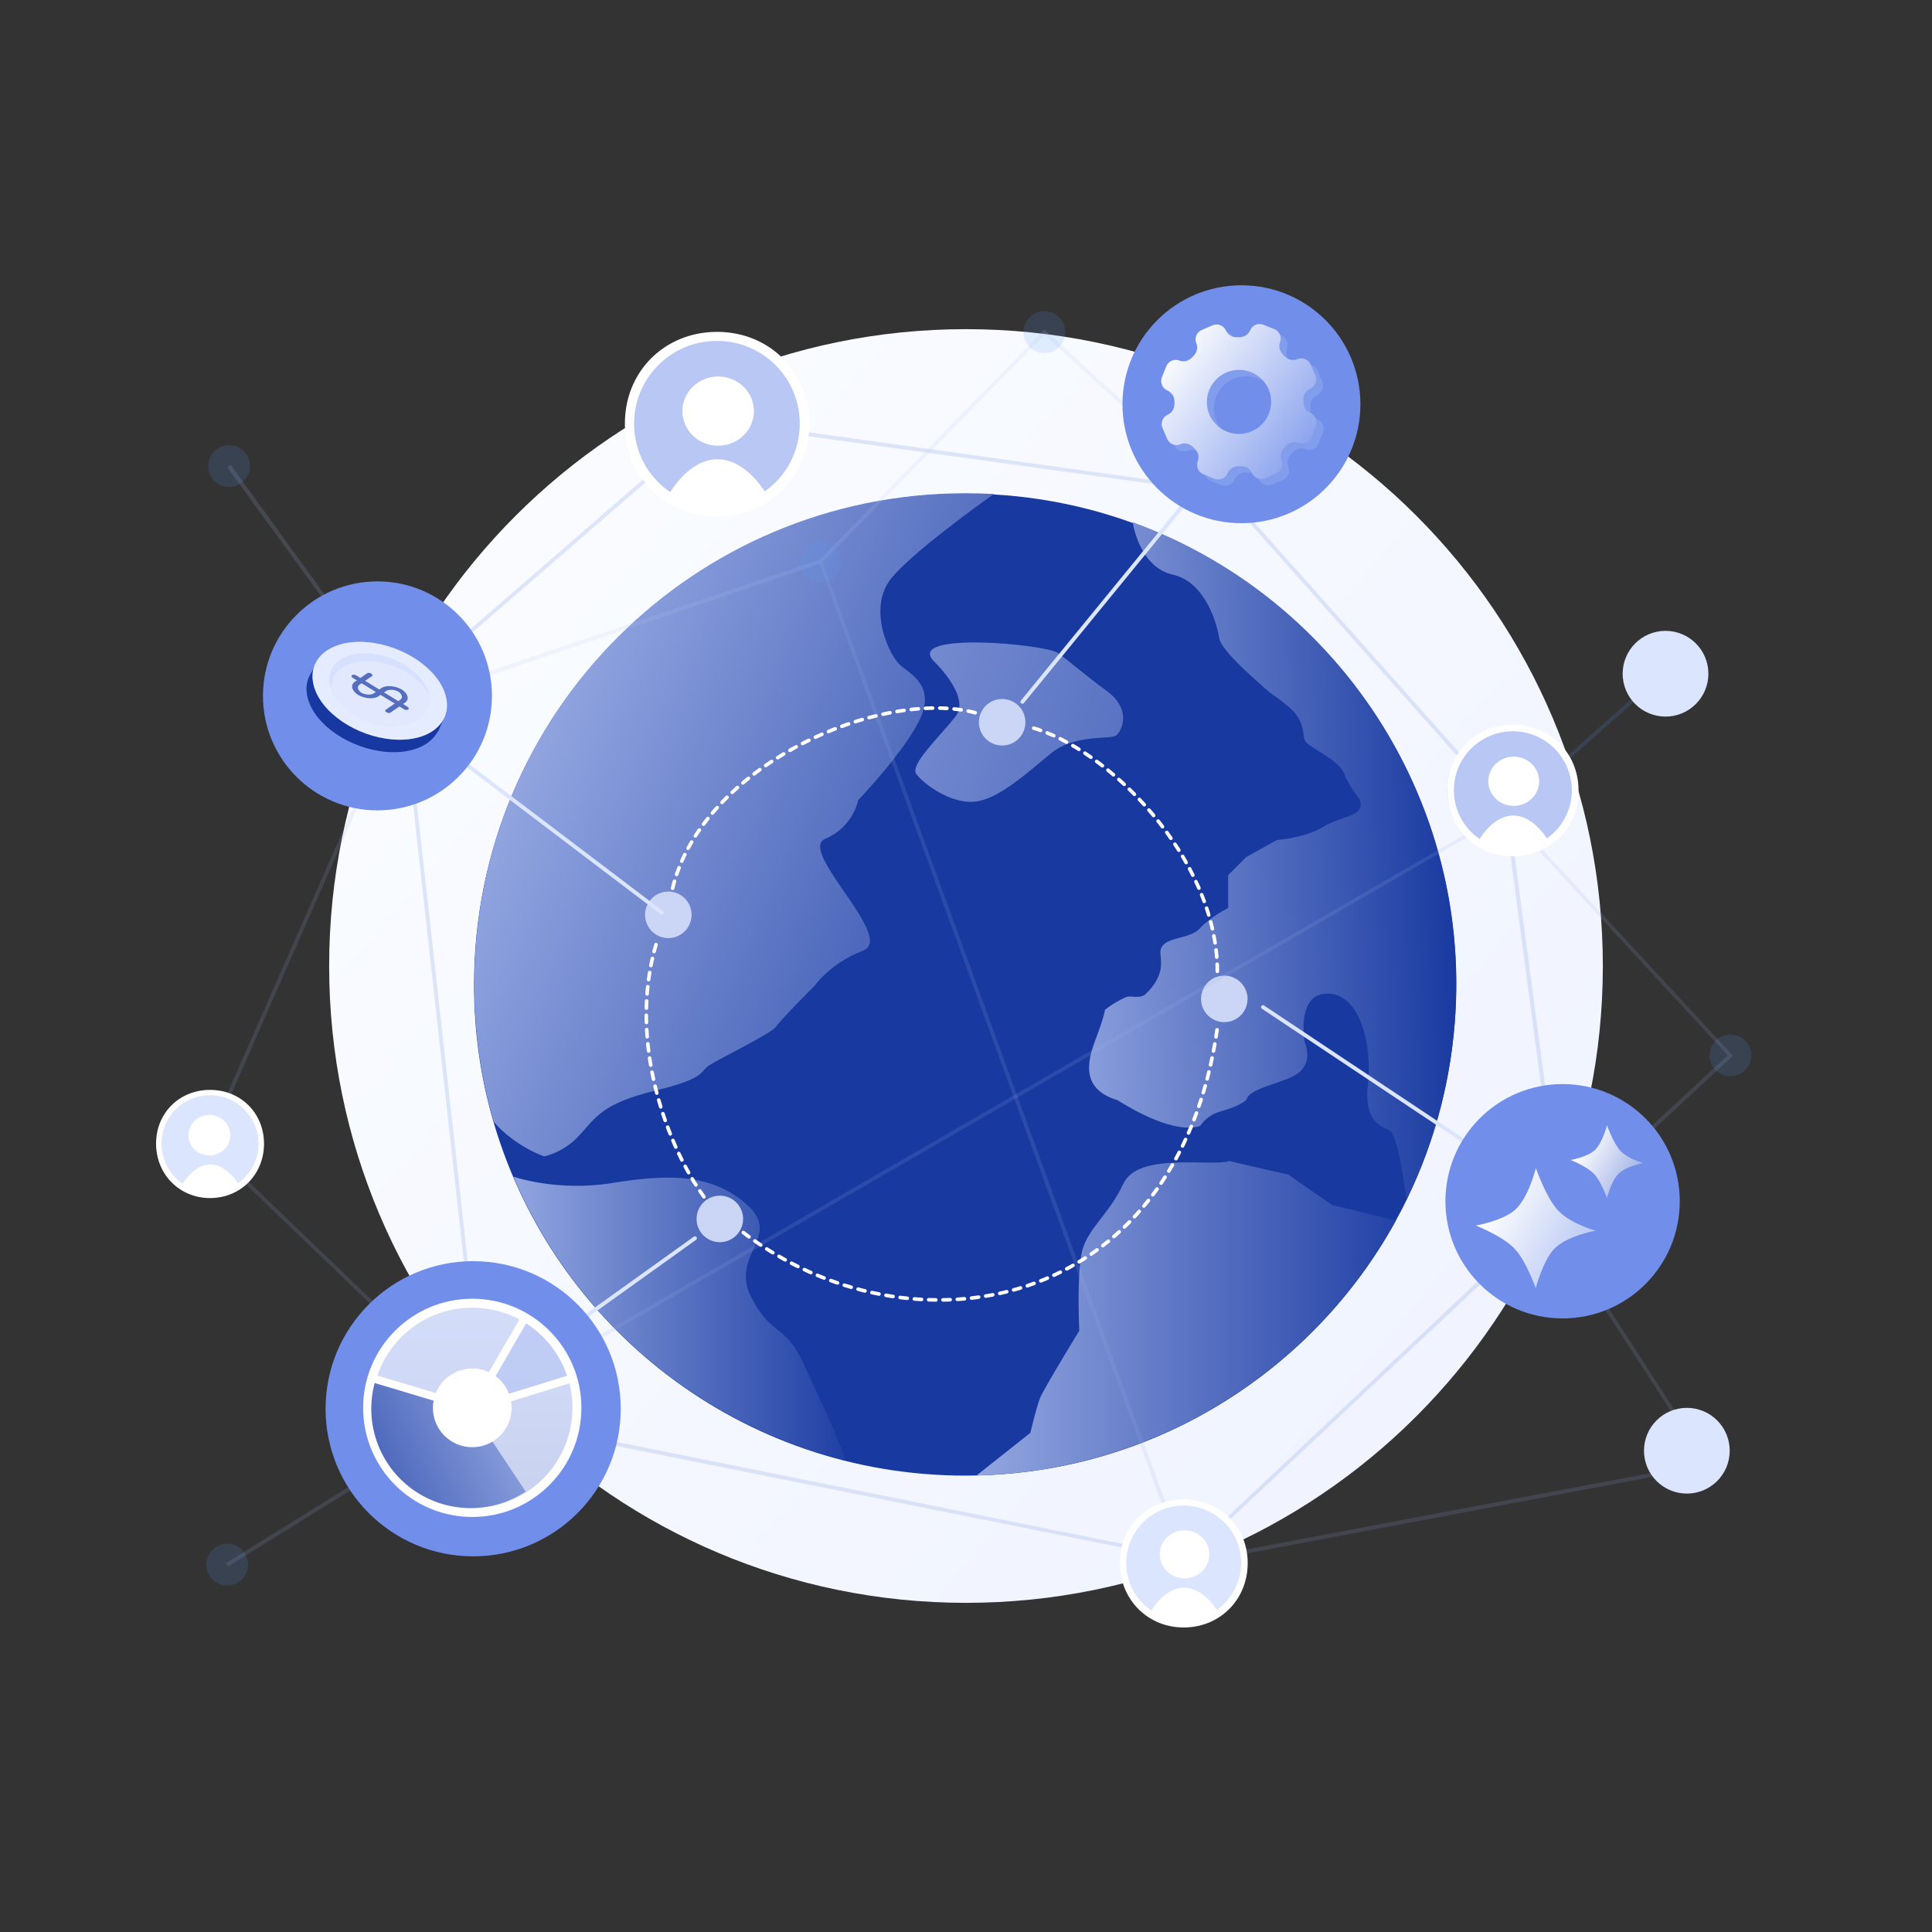
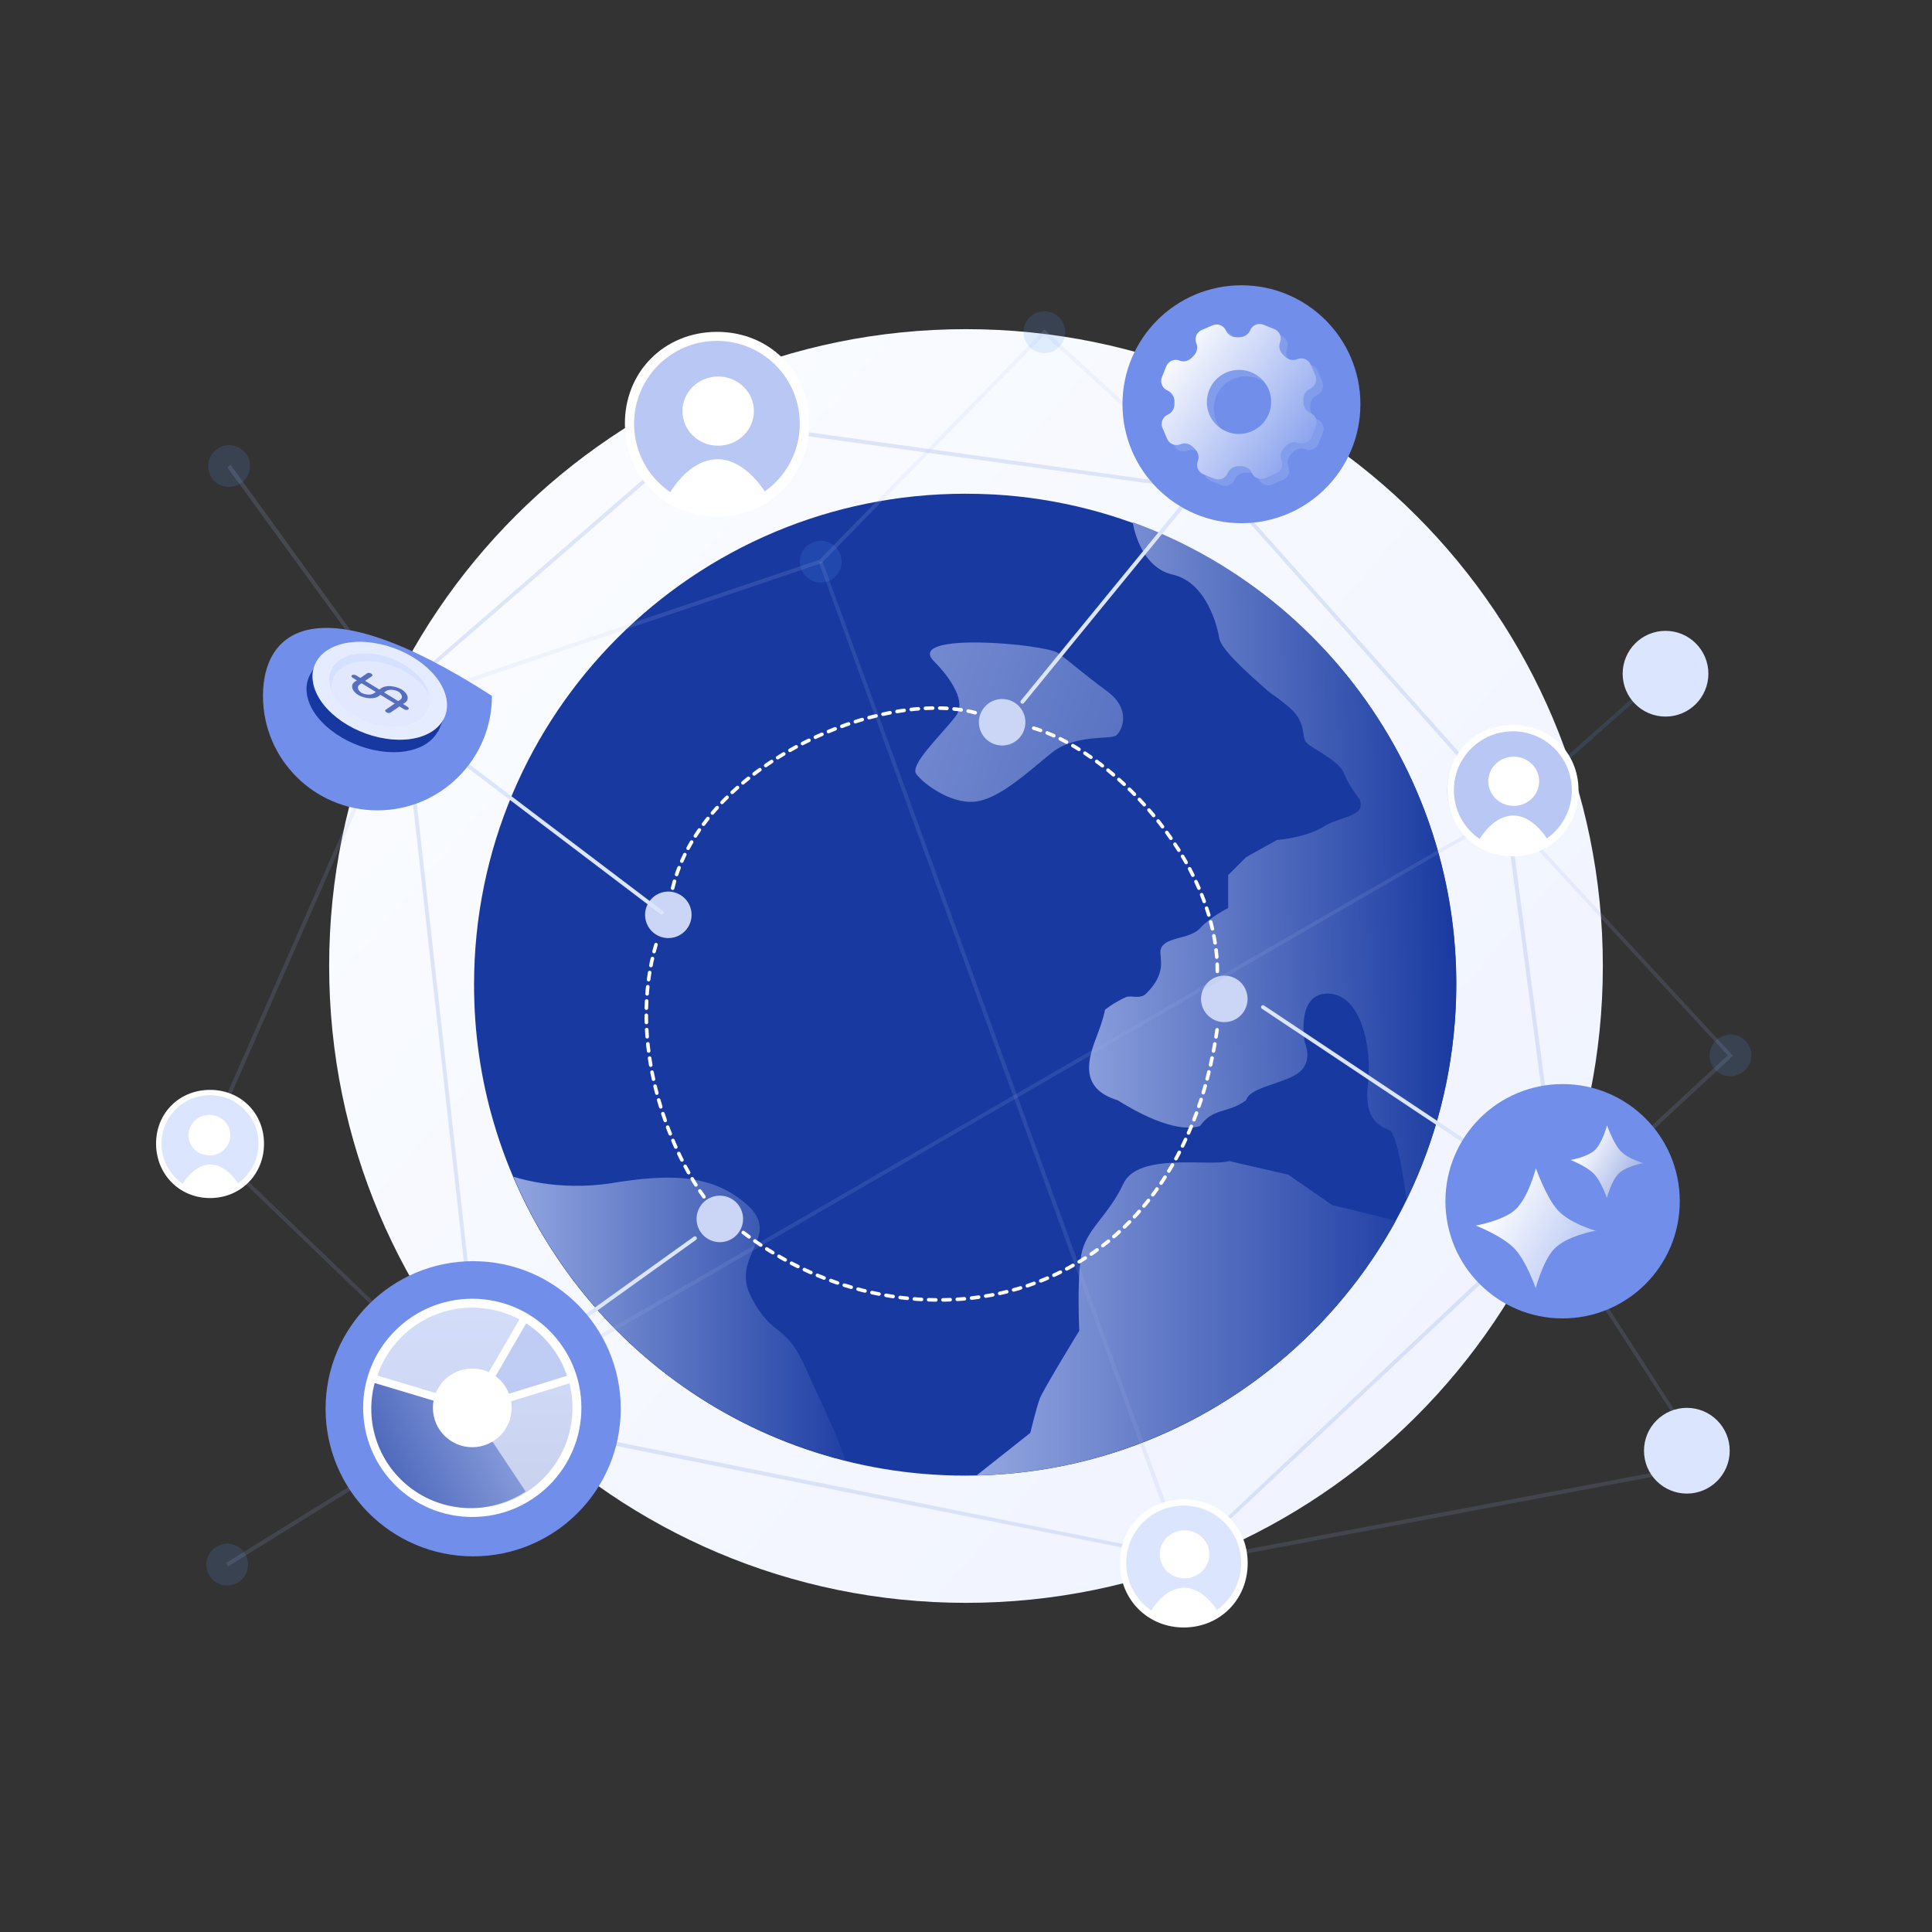
<svg xmlns="http://www.w3.org/2000/svg" width="1080" height="1080" viewBox="0 0 1080 1080" fill="none">
  <rect x="0" y="0" width="1080" height="1080" fill="#333333" stroke="none" />
  <g clip-path="url(#clip0_45_2201)">
    <mask id="mask0_45_2201" style="mask-type:luminance" maskUnits="userSpaceOnUse" x="0" y="0" width="1080" height="1080">
      <path d="M1080 0H0V1080H1080V0Z" fill="white" />
    </mask>
    <g mask="url(#mask0_45_2201)">
      <path d="M540 896C736.613 896 896 736.613 896 540C896 343.387 736.613 184 540 184C343.387 184 184 343.387 184 540C184 736.613 343.387 896 540 896Z" fill="url(#paint0_linear_45_2201)" />
      <path d="M814.027 550.439C814.027 701.969 691.115 824.879 539.583 824.879C414.596 824.879 309.243 741.51 275.922 627.31C268.733 602.839 265 577.123 265 550.439C265 398.772 387.912 276 539.583 276C544.975 276 550.367 276.138 555.621 276.415C699.687 284.71 814.027 404.164 814.027 550.439Z" fill="#1839A0" />
      <path d="M810.018 596.909C805.455 623.178 797.298 647.925 786.237 670.6C786.237 670.6 781.674 633.962 776.835 631.888C771.996 629.814 762.18 626.496 764.668 606.172C767.157 585.848 760.935 555.847 742.547 555.432C724.02 555.017 729.412 582.807 729.412 582.807C729.412 582.807 734.152 593.082 726.196 599.5C718.621 605.61 698.377 607.684 696.645 615C686.266 622.706 678.378 618.865 670.791 629.5C656.003 633.824 633.163 620.272 624.696 615C602.319 608.303 608.777 590.545 613.196 579C617.05 568.932 617.696 564.5 617.696 564.5C617.696 564.5 621.537 561.085 629.196 557.5C632.217 556.086 637.185 558.868 640.696 555.432C652.502 543.878 648.157 535.476 648.696 531.5C649.802 523.343 664.707 525.568 670.791 518.932C676.874 512.296 686.552 507.595 686.552 507.595V489.207L696.645 479.114L713.789 469.574C713.789 469.574 729.551 468.468 739.92 462.109C750.29 455.749 763.562 456.716 760.106 446.9C760.106 446.9 754.161 439.573 751.257 432.245C748.354 424.779 732.454 418.143 729.965 414.686C727.477 411.092 730.38 403.488 720.426 395.192C710.471 386.897 712.96 390.077 705.908 383.717C698.719 377.357 682.543 363.117 681.575 356.757C680.607 350.397 674.524 325.511 655.582 321.225C636.641 316.939 633.184 291.915 633.184 291.915C755.958 336.571 833.107 463.768 810.018 596.909Z" fill="url(#paint1_linear_45_2201)" />
      <path d="M780.292 682.351C733.698 767.241 644.383 822.544 545.942 824.756L575.945 800.976C575.945 800.976 579.401 786.597 581.337 781.62C583.272 776.642 603.32 743.876 603.32 743.876C603.32 743.876 601.937 715.809 604.426 701.569C606.915 687.19 619.634 679.724 627.93 661.751C636.226 643.778 677.15 652.35 687.105 649.031L720.149 656.636L744.897 673.779C744.897 673.503 764.254 678.48 780.292 682.351Z" fill="url(#paint2_linear_45_2201)" />
-       <path d="M513.452 403.626C504.05 421.876 479.716 447.315 479.716 447.315C479.716 447.315 477.09 462.247 461.328 468.883C445.566 475.519 500.87 524.186 482.482 531.375C463.955 538.564 455.659 550.731 455.659 550.731C455.659 550.731 435.474 570.916 433.814 573.958C432.294 577 402.568 591.655 396.623 595.388C390.816 599.121 395.378 602.577 365.929 609.767C336.48 616.956 333.024 624.698 323.898 634.653C314.773 644.607 304.127 646.405 304.127 646.405C304.127 646.405 288.089 641.013 276.061 627.187C268.871 602.716 265.138 577 265.138 550.316C265 398.51 387.912 275.739 539.583 275.739C544.975 275.739 550.367 275.877 555.621 276.153C544.56 283.896 509.304 309.611 498.105 323.437C484.832 340.028 496.861 367.126 504.188 372.656C511.516 378.187 522.853 385.376 513.452 403.626Z" fill="url(#paint3_linear_45_2201)" />
      <path d="M521.885 369.477C521.885 369.477 542.901 389.386 534.19 400.446C525.48 411.645 508.474 427.406 512.207 432.66C515.94 437.914 531.149 449.389 544.698 448.145C558.247 447.039 575.115 431.139 587.973 420.77C600.831 410.401 620.464 413.442 623.782 411.23C627.1 408.88 632.907 396.713 618.805 386.344C604.702 375.975 598.204 369.891 591.43 365.052C584.655 360.075 506.262 352.886 521.885 369.477Z" fill="url(#paint4_linear_45_2201)" />
      <path d="M472.665 816.46C462.572 813.972 452.894 810.93 443.354 807.335C371.736 780.652 315.879 725.626 286.983 657.742C286.983 657.742 311.317 666.314 342.149 661.336C372.98 656.359 397.729 655.668 417.638 673.503C437.547 691.338 407.545 701.707 420.127 725.487C432.708 749.268 438.792 737.792 451.235 766.688C456.212 778.302 466.443 797.796 472.665 816.46Z" fill="url(#paint5_linear_45_2201)" />
      <path d="M678.682 570.068C685.133 573.218 692.917 570.542 696.068 564.09C699.218 557.639 696.542 549.855 690.09 546.704C683.639 543.554 675.855 546.23 672.704 552.682C669.554 559.133 672.23 566.917 678.682 570.068Z" fill="#CBD6F7" />
      <path d="M554.503 415.427C560.954 418.578 568.738 415.902 571.889 409.45C575.039 402.998 572.363 395.214 565.911 392.064C559.46 388.914 551.676 391.59 548.525 398.041C545.375 404.493 548.051 412.277 554.503 415.427Z" fill="#CBD6F7" />
      <path d="M367.895 523.078C374.347 526.228 382.131 523.552 385.281 517.1C388.431 510.649 385.755 502.865 379.304 499.714C372.852 496.564 365.068 499.24 361.918 505.692C358.767 512.143 361.443 519.927 367.895 523.078Z" fill="#CBD6F7" />
      <path d="M396.682 693.068C403.133 696.218 410.917 693.542 414.068 687.09C417.218 680.639 414.542 672.855 408.09 669.704C401.639 666.554 393.855 669.23 390.704 675.682C387.554 682.133 390.23 689.917 396.682 693.068Z" fill="#CBD6F7" />
      <path d="M376 496.5C392.5 428 492.369 384.24 545.5 398.5" stroke="white" stroke-width="2" stroke-linecap="round" stroke-dasharray="4 4" />
      <path d="M393.5 669C374.5 643 350 583.5 367 527" stroke="white" stroke-width="2" stroke-linecap="round" stroke-dasharray="4 4" />
      <path d="M680.5 543C680.5 479.5 619 418 576 406.5" stroke="white" stroke-width="2" stroke-linecap="round" stroke-dasharray="4 4" />
      <path d="M415.5 689C507.5 759.5 658 736.5 680.668 573.634" stroke="white" stroke-width="2" stroke-linecap="round" stroke-dasharray="4 4" />
      <path opacity="0.15" d="M223.896 394.41L459.231 314.811L459.447 314.595L583.82 187.194L683.534 278.257L685.048 276.743L583.82 184.166L458.149 312.865L224.545 391.814L128.941 259.871L126.994 261.169L223.896 394.41Z" fill="#B8C7F4" />
      <path opacity="0.15" d="M955.638 589.945C955.638 596.434 960.829 601.626 967.318 601.626C973.807 601.626 978.999 596.434 978.999 589.945C978.999 583.456 973.807 578.265 967.318 578.265C960.829 578.481 955.638 583.673 955.638 589.945Z" fill="#599DF9" />
      <path opacity="0.15" d="M572.139 185.68C572.139 192.169 577.33 197.361 583.819 197.361C590.308 197.361 595.499 192.169 595.499 185.68C595.499 179.191 590.308 174 583.819 174C577.33 174 572.139 179.191 572.139 185.68Z" fill="#599DF9" />
      <path opacity="0.15" d="M116.393 260.52C116.393 267.009 121.584 272.201 128.073 272.201C134.562 272.201 139.753 267.009 139.753 260.52C139.753 254.031 134.562 248.84 128.073 248.84C121.584 248.84 116.393 254.248 116.393 260.52Z" fill="#599DF9" />
      <path opacity="0.15" d="M115.313 874.597C115.313 881.086 120.504 886.277 126.993 886.277C133.482 886.277 138.673 881.086 138.673 874.597C138.673 868.108 133.482 862.917 126.993 862.917C120.504 863.133 115.313 868.324 115.313 874.597Z" fill="#599DF9" />
      <path opacity="0.15" d="M447.116 313.946C447.116 320.435 452.307 325.627 458.796 325.627C465.285 325.627 470.477 320.435 470.477 313.946C470.477 307.457 465.285 302.266 458.796 302.266C452.307 302.266 447.116 307.457 447.116 313.946Z" fill="#599DF9" />
      <path opacity="0.15" d="M661.902 875.029L662.983 874.813L954.772 819.656L954.34 817.493L663.416 872.434L459.661 313.514L457.714 314.163L661.902 875.029Z" fill="#9FB1E6" />
      <path opacity="0.15" d="M940.684 365.309L942.117 366.928L842.522 455.11L841.088 453.491L940.684 365.309Z" fill="#599DF9" />
      <path opacity="0.15" d="M127.425 875.678L271.698 786.129L268.669 785.264L117.043 639.478L225.193 393.544L223.246 392.679L114.447 639.91L115.096 640.559L266.939 786.562L126.344 873.731L127.425 875.678Z" fill="#9FB1E6" />
      <path opacity="0.15" d="M953.69 819.223L955.421 818.142L868.252 683.387L968.831 590.161L967.966 589.296L842.079 453.027L841.43 453.46L267.586 785.264L268.667 787.211L841.647 455.623L965.803 589.945L865.44 682.954L953.69 819.223Z" fill="#9FB1E6" />
      <path d="M948.915 376.612C948.915 383.223 945.31 389.082 939.901 392.086C937.347 393.589 934.193 394.49 931.038 394.49C926.831 394.49 923.075 393.138 920.071 390.734C915.864 387.429 913.16 382.321 913.16 376.612C913.16 366.697 921.122 358.735 931.038 358.735C940.803 358.735 948.915 366.847 948.915 376.612Z" fill="#DCE5FE" />
      <path opacity="0.3" d="M928.349 393.233C919.176 391.744 912.947 383.101 914.436 373.928C915.925 364.755 924.567 358.526 933.74 360.015C942.913 361.504 949.142 370.146 947.654 379.319C946.165 388.492 937.522 394.721 928.349 393.233Z" fill="#DCE5FE" />
      <path d="M931.038 400.574C944.272 400.574 955 389.846 955 376.612C955 363.378 944.272 352.65 931.038 352.65C917.804 352.65 907.076 363.378 907.076 376.612C907.076 389.846 917.804 400.574 931.038 400.574Z" fill="#DCE5FE" />
      <path d="M942.962 834.924C956.196 834.924 966.924 824.196 966.924 810.962C966.924 797.728 956.196 787 942.962 787C929.728 787 919 797.728 919 810.962C919 824.196 929.728 834.924 942.962 834.924Z" fill="#DCE5FE" />
      <path d="M97.895 657.589C88.012 647.706 88.012 631.683 97.895 621.8C107.778 611.917 123.801 611.917 133.684 621.8C143.567 631.683 143.567 647.706 133.684 657.589C123.801 667.472 107.778 667.472 97.895 657.589Z" fill="#DCE5FE" />
      <path opacity="0.3" d="M91.95 639.694C91.95 644.669 93.464 649.212 95.844 652.889C100.169 659.378 107.307 663.487 115.743 663.487C121.151 663.487 126.342 661.541 130.235 658.513C135.859 654.187 139.536 647.265 139.536 639.694C139.536 626.5 128.937 615.901 115.743 615.901C102.549 615.901 91.95 626.5 91.95 639.694Z" fill="#DCE5FE" />
      <path d="M116 667C130.912 667 143 654.912 143 640C143 625.088 130.912 613 116 613C101.088 613 89 625.088 89 640C89 654.912 101.088 667 116 667Z" fill="#DCE5FE" />
      <path d="M213.362 390.101L370.623 509.312C371.099 509.673 371.192 510.352 370.832 510.828C370.471 511.304 369.792 511.397 369.316 511.036L212.055 391.825C211.579 391.464 211.486 390.785 211.847 390.309C212.208 389.833 212.886 389.74 213.362 390.101Z" fill="#DCE5FE" />
      <path d="M570.684 391.634L668.56 271.891C668.938 271.428 669.619 271.36 670.082 271.738C670.544 272.116 670.613 272.797 670.235 273.259L572.359 393.003C571.981 393.465 571.3 393.534 570.837 393.156C570.375 392.778 570.306 392.096 570.684 391.634Z" fill="#DCE5FE" />
      <path d="M706.62 562.089L859.233 663.771C859.731 664.102 859.865 664.774 859.534 665.271C859.203 665.768 858.531 665.902 858.034 665.571L705.42 563.889C704.923 563.558 704.789 562.887 705.12 562.389C705.451 561.892 706.123 561.758 706.62 562.089Z" fill="#DCE5FE" />
      <path d="M264.879 779.379L387.848 691.308C388.334 690.96 389.01 691.072 389.357 691.558C389.705 692.043 389.593 692.719 389.108 693.067L266.138 781.138C265.653 781.485 264.977 781.374 264.629 780.888C264.282 780.403 264.393 779.727 264.879 779.379Z" fill="#DCE5FE" />
      <path opacity="0.3" d="M663.172 872.284L872.767 675.451L843.134 451.364L842.917 451.148L685.018 273.998H684.586L398.421 234.198L223.866 385.609V386.258L269.073 793.118L269.938 793.335L663.172 872.284ZM870.388 674.586L662.523 870.121L271.02 791.172L226.029 386.474L399.069 236.578L683.937 275.944L840.971 452.229L870.388 674.586Z" fill="#9FB1E6" />
-       <path d="M211 453C246.346 453 275 424.346 275 389C275 353.654 246.346 325 211 325C175.654 325 147 353.654 147 389C147 424.346 175.654 453 211 453Z" fill="#718FEA" />
+       <path d="M211 453C246.346 453 275 424.346 275 389C175.654 325 147 353.654 147 389C147 424.346 175.654 453 211 453Z" fill="#718FEA" />
      <path d="M400.828 281.718C379.087 281.718 361.462 264.092 361.462 242.351C361.462 220.609 379.087 202.984 400.828 202.984C422.57 202.984 440.195 220.609 440.195 242.351C440.195 264.092 422.57 281.718 400.828 281.718Z" fill="#599DF9" />
      <path opacity="0.3" d="M363.624 242.351C363.624 252.084 367.302 260.953 373.574 267.658C380.28 275.012 390.013 279.554 400.828 279.554C412.292 279.554 422.674 274.363 429.38 266.144C434.787 259.655 437.815 251.435 437.815 242.567C437.815 222.019 421.16 205.363 400.612 205.363C380.28 205.147 363.624 221.802 363.624 242.351Z" fill="white" />
      <path d="M400.828 285.851C424.853 285.851 444.328 266.375 444.328 242.351C444.328 218.327 424.853 198.851 400.828 198.851C376.804 198.851 357.328 218.327 357.328 242.351C357.328 266.375 376.804 285.851 400.828 285.851Z" fill="#B8C7F4" />
      <path d="M661.5 909C680.554 909 696 893.554 696 874.5C696 855.446 680.554 840 661.5 840C642.446 840 627 855.446 627 874.5C627 893.554 642.446 909 661.5 909Z" fill="#B8C7F4" />
      <path d="M845 477C864.882 477 881 461.33 881 442C881 422.67 864.882 407 845 407C825.118 407 809 422.67 809 442C809 461.33 825.118 477 845 477Z" fill="#B8C7F4" />
      <path d="M264.5 870C310.063 870 347 833.063 347 787.5C347 741.937 310.063 705 264.5 705C218.937 705 182 741.937 182 787.5C182 833.063 218.937 870 264.5 870Z" fill="#718FEA" />
      <path d="M873.5 737C909.675 737 939 707.675 939 671.5C939 635.325 909.675 606 873.5 606C837.325 606 808 635.325 808 671.5C808 707.675 837.325 737 873.5 737Z" fill="#718FEA" />
      <path d="M693.972 292.472C730.699 292.472 760.472 262.699 760.472 225.972C760.472 189.245 730.699 159.472 693.972 159.472C657.245 159.472 627.472 189.245 627.472 225.972C627.472 262.699 657.245 292.472 693.972 292.472Z" fill="#718FEA" />
      <path d="M449.951 244.845C454.263 216.819 435.056 192.583 407.617 188.362C380.179 184.141 356.474 202.388 352.162 230.414C347.851 258.44 367.781 280.475 395.22 284.696C422.658 288.917 445.639 272.871 449.951 244.845Z" fill="#B8C7F4" />
      <path fill-rule="evenodd" clip-rule="evenodd" d="M452.35 236.487C452.592 265.727 430.512 288.546 401.271 288.788C372.031 289.03 349.556 266.493 349.314 237.253C349.073 208.012 371.144 185.757 400.385 185.516C429.625 185.274 452.108 207.246 452.35 236.487ZM374.686 275.127C375.73 273.359 385.848 256.841 400.932 256.716C415.949 256.592 426.406 272.979 427.478 274.691C433.595 270.386 438.574 264.66 441.988 258.005C445.402 251.35 447.148 243.966 447.077 236.487C446.865 210.884 425.987 190.349 400.385 190.561C374.782 190.772 354.247 211.65 354.459 237.252C354.589 252.998 362.577 266.891 374.686 275.127Z" fill="white" />
      <path d="M421.435 229.647C421.523 240.346 412.67 249.057 401.614 249.149C390.558 249.24 381.562 240.677 381.473 229.978C381.385 219.278 390.238 210.568 401.294 210.476C412.35 210.385 421.346 218.948 421.435 229.647Z" fill="white" />
      <path d="M264 848C297.689 848 325 820.689 325 787C325 753.311 297.689 726 264 726C230.311 726 203 753.311 203 787C203 820.689 230.311 848 264 848Z" fill="white" />
      <path opacity="0.3" d="M320 787C320 817.928 294.928 843 264 843C233.072 843 208 817.928 208 787C208 756.072 233.072 731 264 731C294.928 731 320 756.072 320 787Z" fill="url(#paint6_linear_45_2201)" />
      <path d="M209.463 773.059C206.522 783.96 206.974 795.498 210.759 806.135C214.544 816.773 221.482 826.003 230.648 832.596C239.814 839.188 250.772 842.83 262.061 843.035C273.35 843.239 284.433 839.998 293.832 833.742L263.068 787.522L209.463 773.059Z" fill="url(#paint7_linear_45_2201)" />
      <path opacity="0.7" d="M317.886 772.85C316.091 765.783 312.921 759.139 308.558 753.297C304.194 747.456 298.723 742.531 292.457 738.804L264.075 786.523L317.886 772.85Z" fill="url(#paint8_linear_45_2201)" />
      <path d="M286 787C286 799.15 276.151 809 264 809C251.85 809 242 799.15 242 787C242 774.85 251.85 765 264 765C276.151 765 286 774.85 286 787Z" fill="white" />
      <path fill-rule="evenodd" clip-rule="evenodd" d="M295 738.254L266.743 787L263 784.746L291.258 736L295 738.254Z" fill="white" />
      <path fill-rule="evenodd" clip-rule="evenodd" d="M318.491 773.226L264.624 789.861L263.322 785.645L317.189 769.01L318.491 773.226Z" fill="white" />
      <path fill-rule="evenodd" clip-rule="evenodd" d="M262.911 789.141L208.912 772.94L210.18 768.714L264.179 784.915L262.911 789.141Z" fill="white" />
      <path fill-rule="evenodd" clip-rule="evenodd" d="M716.23 187.537C719.162 188.711 720.588 192.039 719.414 194.971C718.446 197.391 719.272 200.126 721.168 201.914C721.469 202.198 721.764 202.487 722.054 202.78C723.889 204.635 726.646 205.397 729.044 204.368C731.944 203.123 735.305 204.467 736.547 207.368L739.146 213.433C740.389 216.334 739.043 219.694 736.141 220.935C733.742 221.961 732.392 224.482 732.469 227.09C732.481 227.502 732.486 227.915 732.484 228.329C732.471 230.936 733.881 233.42 736.301 234.388C739.233 235.562 740.659 238.89 739.485 241.822L737.04 247.934C735.866 250.866 732.538 252.292 729.606 251.119C727.186 250.15 724.451 250.976 722.663 252.872C722.379 253.173 722.09 253.469 721.797 253.759C719.942 255.594 719.18 258.351 720.209 260.748C721.454 263.649 720.111 267.009 717.209 268.252L711.146 270.85C708.244 272.093 704.883 270.747 703.642 267.844C702.616 265.446 700.096 264.095 697.489 264.173C697.075 264.185 696.662 264.19 696.249 264.188C693.642 264.176 691.157 265.586 690.189 268.006C689.015 270.938 685.687 272.363 682.756 271.19L676.642 268.744C673.711 267.571 672.285 264.243 673.458 261.311C674.426 258.891 673.6 256.156 671.705 254.366C671.404 254.083 671.108 253.794 670.818 253.5C668.984 251.645 666.227 250.884 663.83 251.913C660.929 253.158 657.568 251.814 656.325 248.912L653.728 242.85C652.484 239.948 653.83 236.588 656.733 235.346C659.131 234.321 660.482 231.8 660.405 229.193C660.392 228.78 660.387 228.367 660.389 227.953C660.402 225.346 658.991 222.861 656.571 221.893C653.639 220.72 652.214 217.392 653.387 214.46L655.833 208.348C657.006 205.415 660.335 203.989 663.267 205.163C665.687 206.131 668.421 205.306 670.21 203.41C670.494 203.109 670.783 202.813 671.076 202.523C672.93 200.688 673.692 197.931 672.663 195.533C671.419 192.633 672.762 189.273 675.663 188.03L681.727 185.432C684.629 184.189 687.99 185.535 689.231 188.438C690.257 190.836 692.777 192.186 695.384 192.109C695.797 192.097 696.211 192.092 696.624 192.094C699.231 192.106 701.716 190.696 702.684 188.276C703.857 185.344 707.185 183.918 710.117 185.091L716.23 187.537ZM712.958 220.952L713.038 221.139C714.801 225.319 714.995 230.171 713.214 234.719L713.12 234.953C711.78 238.238 709.499 241.055 706.565 243.05C703.63 245.044 700.172 246.128 696.624 246.166C693.076 246.203 689.596 245.192 686.62 243.26C683.645 241.327 681.305 238.559 679.896 235.303L679.853 235.169C678.065 230.795 678.066 225.894 679.856 221.522C681.647 217.149 685.083 213.654 689.425 211.79C693.767 209.927 698.667 209.843 703.071 211.557C707.474 213.271 711.019 216.643 712.958 220.952Z" fill="#839DED" />
      <path fill-rule="evenodd" clip-rule="evenodd" d="M712.357 183.96C715.289 185.134 716.715 188.462 715.542 191.394C714.573 193.814 715.399 196.549 717.295 198.337C717.596 198.621 717.891 198.91 718.182 199.203C720.016 201.058 722.774 201.819 725.171 200.791C728.071 199.546 731.432 200.889 732.675 203.791L735.273 209.856C736.516 212.757 735.17 216.116 732.268 217.358C729.87 218.383 728.519 220.905 728.596 223.513C728.608 223.925 728.613 224.338 728.611 224.752C728.598 227.358 730.008 229.843 732.428 230.811C735.36 231.984 736.786 235.313 735.613 238.245L733.167 244.357C731.993 247.289 728.665 248.715 725.733 247.542C723.313 246.573 720.578 247.399 718.79 249.295C718.506 249.596 718.217 249.891 717.924 250.182C716.07 252.016 715.308 254.774 716.336 257.171C717.581 260.071 716.238 263.432 713.336 264.675L707.273 267.272C704.371 268.516 701.01 267.17 699.769 264.267C698.743 261.869 696.223 260.518 693.616 260.595C693.203 260.608 692.789 260.613 692.376 260.611C689.769 260.598 687.284 262.009 686.316 264.429C685.143 267.36 681.815 268.786 678.883 267.613L672.77 265.167C669.838 263.993 668.412 260.666 669.585 257.734C670.554 255.314 669.728 252.578 667.832 250.789C667.531 250.505 667.236 250.216 666.945 249.922C665.111 248.068 662.354 247.307 659.958 248.336C657.056 249.581 653.695 248.237 652.452 245.335L649.855 239.273C648.611 236.371 649.957 233.01 652.86 231.769C655.258 230.743 656.609 228.223 656.532 225.616C656.52 225.203 656.514 224.789 656.516 224.376C656.529 221.769 655.119 219.284 652.698 218.316C649.767 217.143 648.341 213.815 649.514 210.883L651.96 204.77C653.134 201.838 656.462 200.412 659.394 201.586C661.814 202.554 664.549 201.728 666.337 199.832C666.621 199.531 666.91 199.236 667.203 198.946C669.057 197.111 669.819 194.353 668.791 191.956C667.546 189.056 668.889 185.695 671.791 184.452L677.854 181.855C680.756 180.611 684.117 181.957 685.358 184.86C686.384 187.258 688.904 188.609 691.511 188.532C691.924 188.52 692.338 188.514 692.751 188.516C695.358 188.529 697.843 187.119 698.811 184.699C699.985 181.767 703.312 180.341 706.244 181.514L712.357 183.96ZM709.085 217.375L709.165 217.562C710.928 221.742 711.122 226.594 709.341 231.141L709.247 231.376C707.907 234.661 705.627 237.478 702.692 239.472C699.758 241.467 696.3 242.551 692.752 242.588C689.204 242.626 685.723 241.615 682.748 239.682C679.772 237.75 677.433 234.982 676.023 231.726L675.98 231.592C674.192 227.218 674.193 222.317 675.984 217.944C677.774 213.572 681.21 210.077 685.552 208.213C689.894 206.349 694.795 206.266 699.198 207.98C703.601 209.694 707.146 213.066 709.085 217.375Z" fill="url(#paint9_linear_45_2201)" />
      <path d="M825 685.109C825 685.109 840.067 682.408 846.858 676.395C854.449 669.675 858.559 652.993 858.559 652.993C858.559 652.993 864.204 669.21 870.715 676.395C877.728 684.135 892.032 687.97 892.032 687.97C892.032 687.97 875.797 690.741 868.716 698.234C862.555 704.752 858.473 720.086 858.473 720.086C858.473 720.086 853.272 705.125 846.858 698.234C840.049 690.919 825 685.109 825 685.109Z" fill="url(#paint10_linear_45_2201)" />
      <path d="M878 648.452C878 648.452 887.126 646.816 891.239 643.174C895.837 639.104 898.326 629 898.326 629C898.326 629 901.745 638.822 905.689 643.174C909.937 647.862 918.6 650.185 918.6 650.185C918.6 650.185 908.767 651.864 904.478 656.402C900.747 660.35 898.274 669.637 898.274 669.637C898.274 669.637 895.124 660.575 891.239 656.402C887.115 651.971 878 648.452 878 648.452Z" fill="url(#paint11_linear_45_2201)" />
      <path d="M172.058 390.24C175.998 405.313 195.803 418.675 216.132 420.323C236.461 421.972 249.774 411.106 245.835 396.034C241.896 380.961 222.091 367.599 201.762 365.95C181.432 364.302 168.119 375.167 172.058 390.24Z" fill="#1839A0" />
      <path opacity="0.4" d="M172.105 390.7C176.24 405.656 196.279 418.668 216.701 420.003C237.124 421.338 250.354 410.312 246.219 395.356C242.083 380.4 222.045 367.388 201.622 366.054C181.199 364.719 167.969 375.744 172.105 390.7Z" fill="#1839A0" />
      <path d="M181.277 390.509C181.417 391.257 181.825 391.94 181.965 392.688L181.899 392.834C186.277 403.245 199.995 412.073 214.131 413.119C228.469 414.248 238.108 407.255 236.962 397.113C236.962 397.113 236.759 397.032 237.028 396.967C236.888 396.22 236.682 395.618 236.542 394.87C233.504 383.618 218.7 373.487 203.42 372.324C188.409 371.096 178.239 379.257 181.277 390.509Z" fill="#1839A0" />
      <path opacity="0.3" d="M181.964 392.688C186.276 403.245 200.061 411.927 214.332 413.201C228.67 414.33 238.31 407.337 237.163 397.195C237.163 397.195 236.961 397.114 237.23 397.049C233.054 386.72 219.133 377.81 204.795 376.682C190.457 375.554 180.818 382.546 181.964 392.688Z" fill="#1839A0" />
      <path d="M177.426 368.871L248.06 401.589L244.875 409.041L172.958 378.628L177.426 368.871Z" fill="#1839A0" />
      <path d="M175.391 383.259C179.331 398.332 199.136 411.693 219.465 413.342C239.794 414.991 253.107 404.125 249.168 389.052C245.229 373.979 225.424 360.618 205.095 358.969C184.765 357.32 171.452 368.186 175.391 383.259Z" fill="#D6E0FF" />
      <path opacity="0.4" d="M175.391 383.259C179.331 398.332 199.136 411.693 219.465 413.342C239.794 414.991 253.107 404.125 249.168 389.052C245.229 373.979 225.424 360.618 205.095 358.969C184.765 357.32 171.452 368.186 175.391 383.259Z" fill="white" />
      <path d="M184.611 383.527C184.751 384.275 185.159 384.959 185.299 385.706L185.232 385.852C189.61 396.263 203.329 405.091 217.464 406.138C231.802 407.266 241.442 400.274 240.295 390.132C240.295 390.132 240.093 390.05 240.361 389.986C240.222 389.238 240.016 388.636 239.876 387.888C236.838 376.636 222.034 366.505 206.754 365.342C191.742 364.114 181.573 372.275 184.611 383.527Z" fill="#D6E0FF" />
      <path opacity="0.3" d="M185.298 385.706C189.609 396.263 203.394 404.945 217.666 406.219C232.004 407.347 241.643 400.355 240.497 390.213C240.497 390.213 240.294 390.131 240.563 390.067C236.387 379.738 222.466 370.828 208.128 369.7C193.79 368.572 184.151 375.564 185.298 385.706Z" fill="white" />
      <path d="M228.186 396.62C227.92 396.797 227.526 396.88 227.09 396.854C226.654 396.827 226.209 396.692 225.85 396.476L197.146 378.909C196.789 378.691 196.551 378.41 196.484 378.128C196.418 377.846 196.528 377.586 196.791 377.406C197.054 377.225 197.448 377.139 197.886 377.166C198.324 377.193 198.771 377.331 199.127 377.549L227.832 395.116C228.184 395.336 228.418 395.616 228.484 395.897C228.55 396.178 228.443 396.437 228.186 396.62Z" fill="#556EBD" />
      <path d="M226.087 392.986L218.246 398.368C218.006 398.532 217.636 398.605 217.219 398.569C216.801 398.534 216.369 398.393 216.018 398.179C215.667 397.964 215.425 397.692 215.347 397.424C215.268 397.156 215.359 396.912 215.599 396.748L223.441 391.366C224.343 390.882 224.78 390.118 224.658 389.238C224.536 388.359 223.865 387.433 222.788 386.659C221.535 386.007 220.07 385.626 218.708 385.597C217.346 385.569 216.194 385.895 215.5 386.506L211.881 388.99C211.307 389.462 210.547 389.823 209.645 390.051C208.744 390.28 207.718 390.372 206.627 390.323C205.536 390.274 204.401 390.084 203.287 389.764C202.173 389.444 201.103 389.001 200.137 388.459C199.248 387.865 198.504 387.198 197.947 386.496C197.391 385.794 197.033 385.07 196.895 384.367C196.756 383.664 196.84 382.995 197.141 382.398C197.441 381.802 197.953 381.29 198.647 380.891L205.282 376.337C205.522 376.173 205.892 376.1 206.309 376.136C206.727 376.171 207.159 376.312 207.51 376.526C207.861 376.741 208.103 377.013 208.181 377.281C208.26 377.549 208.169 377.793 207.929 377.957L201.294 382.511C200.392 382.995 199.955 383.759 200.077 384.638C200.199 385.518 200.87 386.444 201.946 387.218C203.2 387.87 204.664 388.251 206.026 388.28C207.389 388.308 208.54 387.982 209.234 387.37L212.853 384.887C213.428 384.415 214.187 384.054 215.089 383.826C215.991 383.597 217.016 383.505 218.108 383.554C219.199 383.603 220.334 383.793 221.447 384.113C222.561 384.433 223.632 384.876 224.598 385.418C225.487 386.012 226.231 386.679 226.787 387.381C227.343 388.083 227.701 388.807 227.84 389.51C227.978 390.213 227.894 390.882 227.594 391.479C227.293 392.075 226.781 392.587 226.087 392.986Z" fill="#556EBD" />
      <path d="M695.804 879.289C698.795 859.848 685.471 843.035 666.437 840.107C647.403 837.179 630.96 849.837 627.969 869.278C624.978 888.719 638.803 904.005 657.837 906.933C676.871 909.862 692.813 898.73 695.804 879.289Z" fill="#DCE5FE" />
      <path fill-rule="evenodd" clip-rule="evenodd" d="M697.468 873.491C697.635 893.775 682.319 909.604 662.035 909.772C641.751 909.94 626.16 894.306 625.993 874.022C625.825 853.738 641.136 838.3 661.42 838.133C681.704 837.965 697.3 853.207 697.468 873.491ZM643.593 900.296C644.317 899.069 651.336 887.61 661.799 887.524C672.217 887.438 679.47 898.806 680.214 899.993C684.457 897.007 687.911 893.034 690.28 888.418C692.648 883.802 693.859 878.679 693.81 873.491C693.663 855.731 679.18 841.485 661.42 841.632C643.66 841.779 629.414 856.262 629.561 874.022C629.651 884.944 635.193 894.582 643.593 900.296Z" fill="white" />
      <path d="M676.023 868.746C676.084 876.168 669.942 882.211 662.273 882.274C654.604 882.338 648.363 876.398 648.302 868.976C648.24 861.554 654.382 855.511 662.051 855.448C669.721 855.384 675.961 861.324 676.023 868.746Z" fill="white" />
      <path d="M145.458 643.387C147.983 626.975 136.735 612.783 120.668 610.311C104.6 607.839 90.719 618.524 88.194 634.936C85.669 651.347 97.34 664.251 113.408 666.723C129.475 669.195 142.933 659.798 145.458 643.387Z" fill="#DCE5FE" />
      <path fill-rule="evenodd" clip-rule="evenodd" d="M147.585 639.097C147.726 656.22 134.797 669.583 117.674 669.725C100.551 669.866 87.39 656.669 87.249 639.546C87.107 622.423 100.031 609.391 117.154 609.25C134.277 609.108 147.443 621.974 147.585 639.097ZM102.106 661.725C102.717 660.689 108.642 651.017 117.475 650.944C126.269 650.871 132.392 660.467 133.02 661.469C136.602 658.948 139.518 655.595 141.517 651.698C143.516 647.801 144.538 643.477 144.497 639.097C144.373 624.105 132.147 612.08 117.154 612.204C102.162 612.328 90.137 624.554 90.261 639.546C90.337 648.766 95.015 656.902 102.106 661.725Z" fill="white" />
      <path d="M128.759 634.487C128.811 640.752 123.627 645.853 117.152 645.907C110.678 645.96 105.41 640.946 105.358 634.681C105.306 628.415 110.491 623.314 116.965 623.261C123.439 623.207 128.707 628.222 128.759 634.487Z" fill="white" />
      <path d="M880.695 447.44C883.763 427.493 870.094 410.244 850.565 407.24C831.037 404.235 814.166 417.222 811.098 437.169C808.029 457.115 822.214 472.797 841.742 475.802C861.27 478.806 877.626 467.386 880.695 447.44Z" fill="#B8C7F4" />
      <path fill-rule="evenodd" clip-rule="evenodd" d="M882.402 441.491C882.574 462.302 866.86 478.542 846.049 478.714C825.238 478.886 809.242 462.847 809.07 442.036C808.898 421.225 824.607 405.386 845.418 405.214C866.229 405.042 882.23 420.68 882.402 441.491ZM827.128 468.992C827.871 467.733 835.072 455.977 845.807 455.888C856.495 455.8 863.937 467.463 864.7 468.681C869.054 465.617 872.597 461.542 875.027 456.806C877.457 452.069 878.7 446.814 878.649 441.491C878.498 423.269 863.639 408.654 845.418 408.804C827.196 408.955 812.581 423.814 812.731 442.036C812.824 453.242 818.509 463.13 827.128 468.992Z" fill="white" />
      <path d="M860.399 436.623C860.462 444.238 854.161 450.437 846.293 450.502C838.424 450.567 832.022 444.473 831.959 436.858C831.896 429.243 838.197 423.044 846.065 422.979C853.934 422.914 860.337 429.008 860.399 436.623Z" fill="white" />
    </g>
  </g>
  <defs>
    <linearGradient id="paint0_linear_45_2201" x1="237.5" y1="269" x2="964" y2="896" gradientUnits="userSpaceOnUse">
      <stop stop-color="#FAFCFF" />
      <stop offset="1" stop-color="#EEF2FF" />
    </linearGradient>
    <linearGradient id="paint1_linear_45_2201" x1="518.196" y1="488.5" x2="814.09" y2="481.37" gradientUnits="userSpaceOnUse">
      <stop stop-color="#B8C7F4" />
      <stop offset="1" stop-color="#1839A0" />
    </linearGradient>
    <linearGradient id="paint2_linear_45_2201" x1="545.822" y1="736.711" x2="780.226" y2="736.711" gradientUnits="userSpaceOnUse">
      <stop stop-color="#93A6E0" />
      <stop offset="1" stop-color="#2443A7" />
    </linearGradient>
    <linearGradient id="paint3_linear_45_2201" x1="265.035" y1="460.981" x2="578.196" y2="592" gradientUnits="userSpaceOnUse">
      <stop stop-color="#95A8E2" />
      <stop offset="1" stop-color="#2A49A9" />
    </linearGradient>
    <linearGradient id="paint4_linear_45_2201" x1="876.196" y1="579" x2="395.199" y2="403.992" gradientUnits="userSpaceOnUse">
      <stop stop-color="#193AA1" />
      <stop offset="1" stop-color="#8A9EDC" />
    </linearGradient>
    <linearGradient id="paint5_linear_45_2201" x1="286.931" y1="737.069" x2="472.668" y2="737.069" gradientUnits="userSpaceOnUse">
      <stop stop-color="#91A5E0" />
      <stop offset="1" stop-color="#2040A4" />
    </linearGradient>
    <linearGradient id="paint6_linear_45_2201" x1="264.009" y1="842.981" x2="264.009" y2="730.929" gradientUnits="userSpaceOnUse">
      <stop stop-color="#4867C8" />
      <stop offset="1" stop-color="#718FEA" />
    </linearGradient>
    <linearGradient id="paint7_linear_45_2201" x1="314.874" y1="739.517" x2="145.193" y2="822.951" gradientUnits="userSpaceOnUse">
      <stop stop-color="#B8C7F4" />
      <stop offset="1" stop-color="#1839A0" />
    </linearGradient>
    <linearGradient id="paint8_linear_45_2201" x1="277.751" y1="840.313" x2="250.392" y2="732.64" gradientUnits="userSpaceOnUse">
      <stop stop-color="#B8C7F4" />
      <stop offset="1" stop-color="#B8C7F4" />
    </linearGradient>
    <linearGradient id="paint9_linear_45_2201" x1="649.987" y1="198.879" x2="733.062" y2="259.64" gradientUnits="userSpaceOnUse">
      <stop stop-color="white" />
      <stop offset="1" stop-color="#839DED" />
    </linearGradient>
    <linearGradient id="paint10_linear_45_2201" x1="884.5" y1="706.5" x2="831.161" y2="675.967" gradientUnits="userSpaceOnUse">
      <stop stop-color="#B8C7F4" />
      <stop offset="1" stop-color="white" />
    </linearGradient>
    <linearGradient id="paint11_linear_45_2201" x1="914.038" y1="661.408" x2="881.732" y2="642.915" gradientUnits="userSpaceOnUse">
      <stop stop-color="#9FB1E6" />
      <stop offset="1" stop-color="white" />
    </linearGradient>
    <clipPath id="clip0_45_2201">
      <rect width="1080" height="1080" fill="white" />
    </clipPath>
  </defs>
</svg>